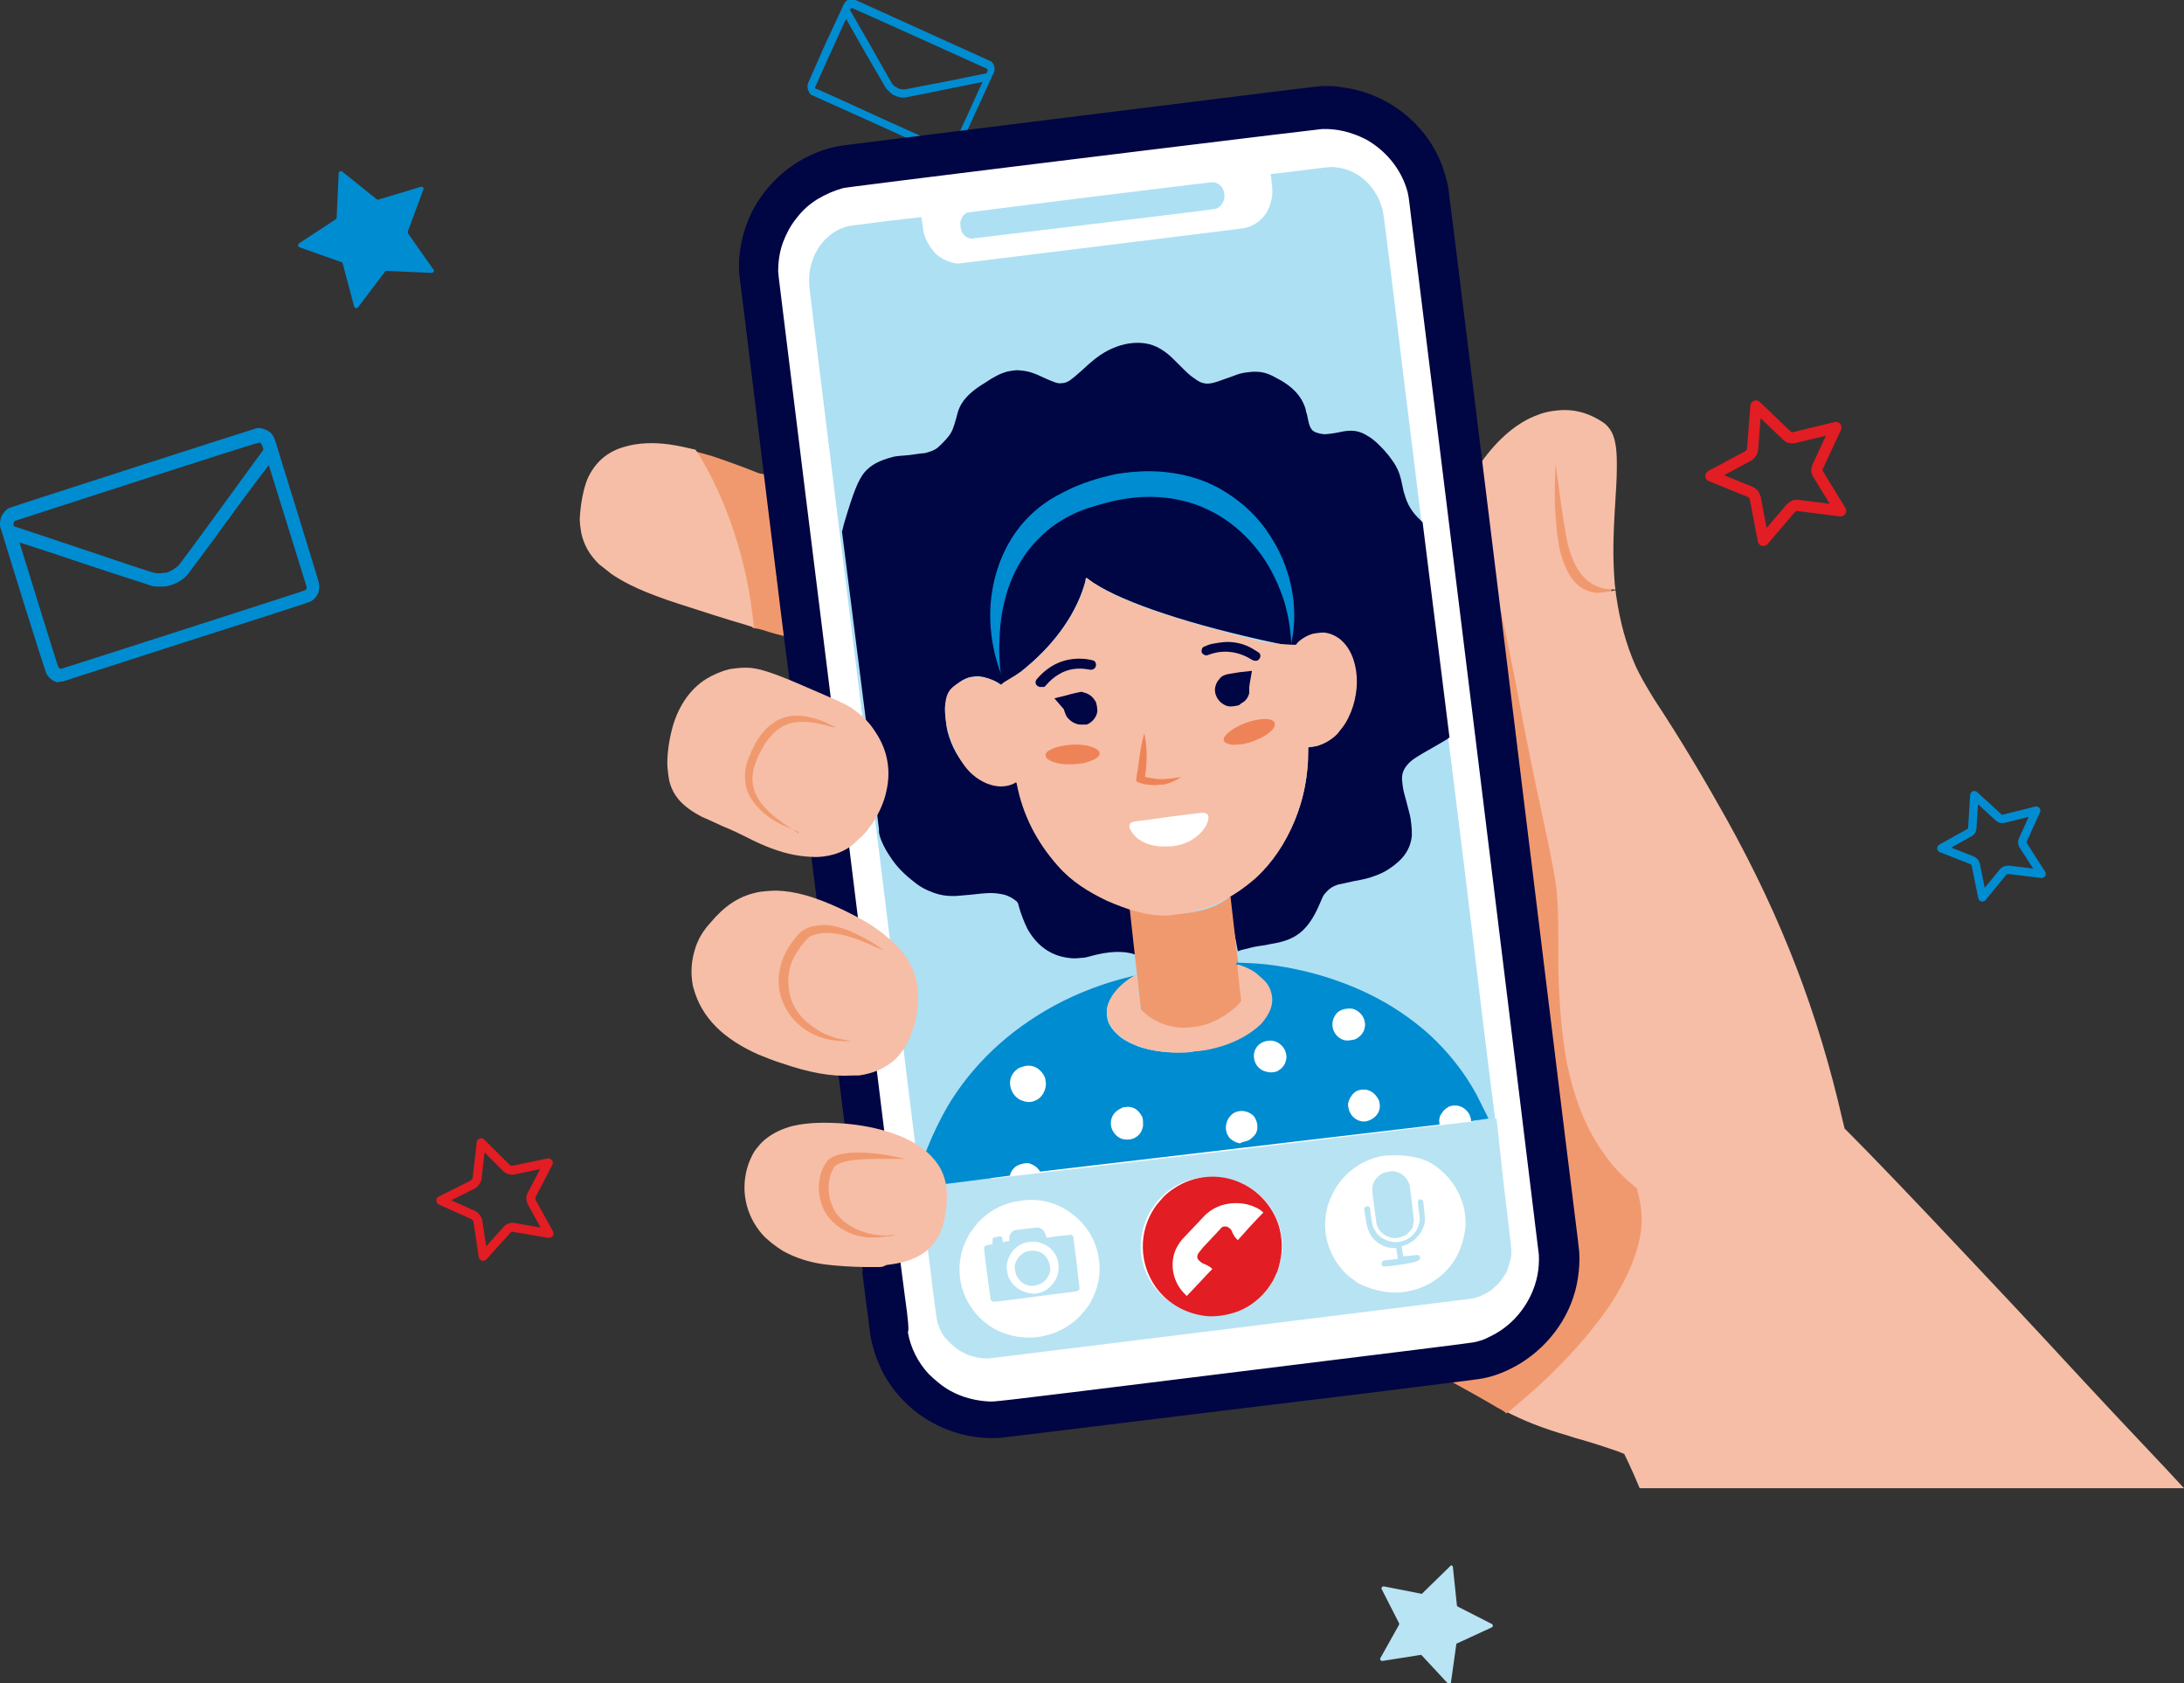
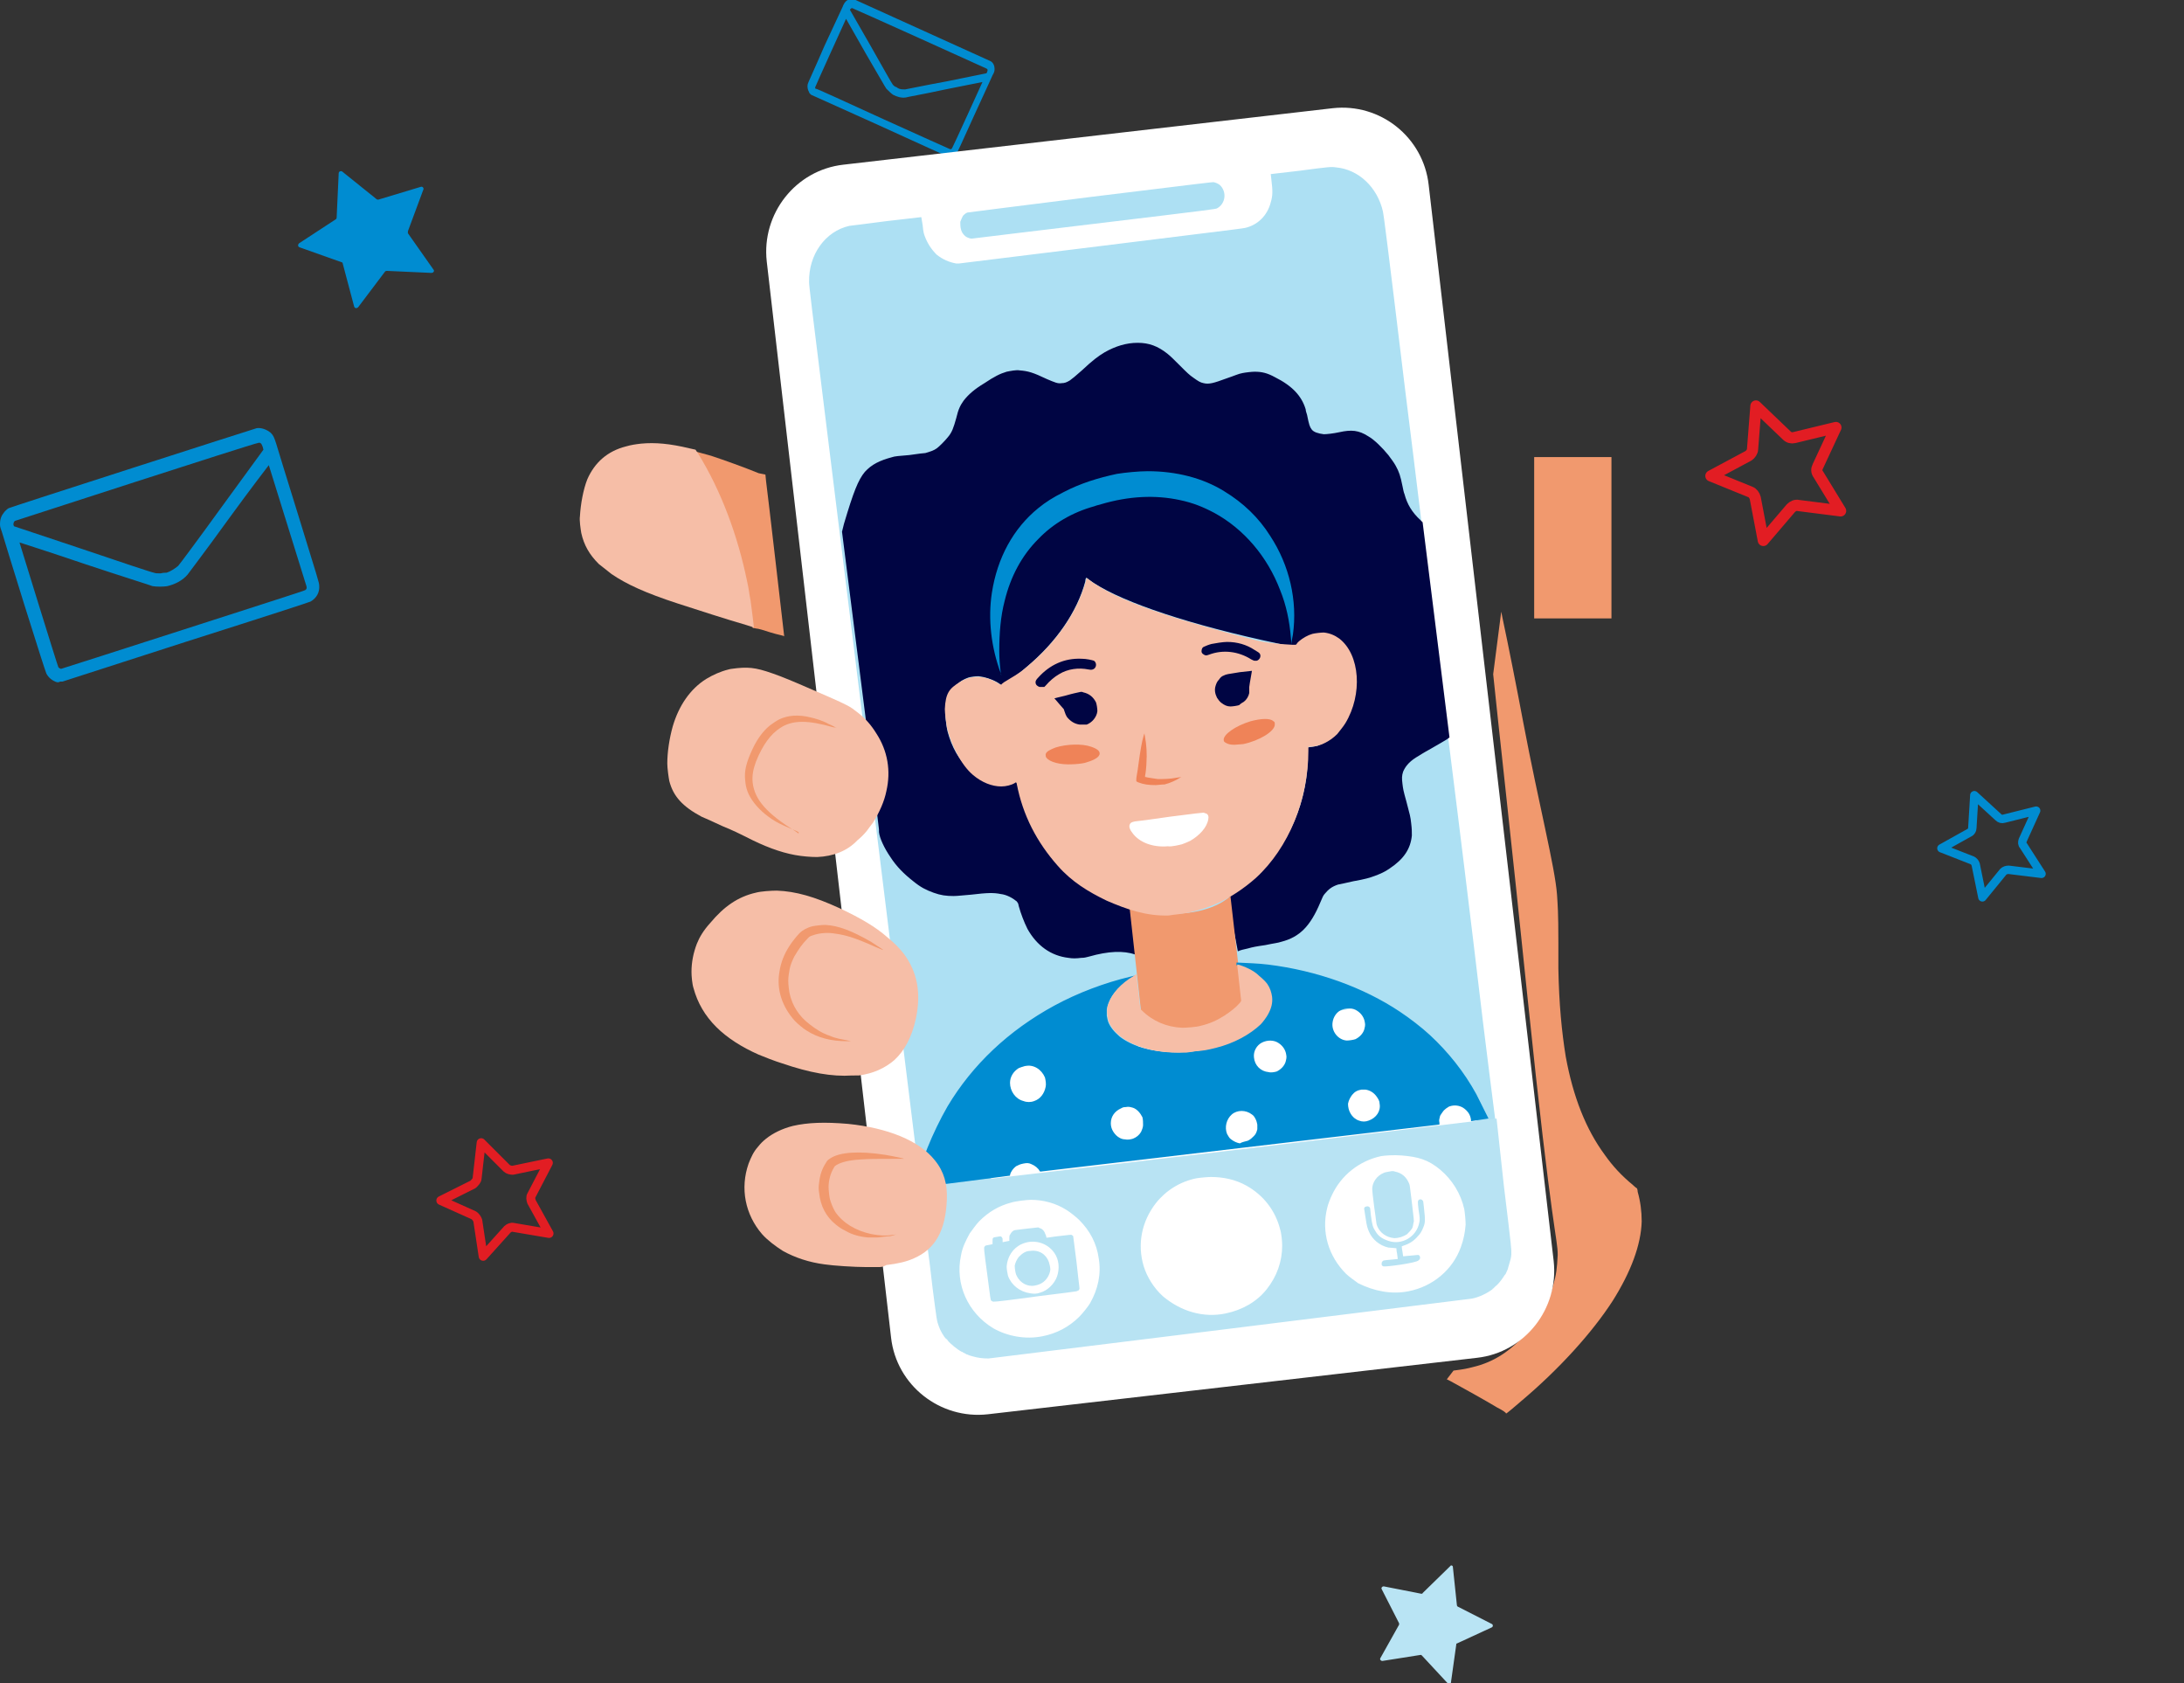
<svg xmlns="http://www.w3.org/2000/svg" version="1.1" id="Layer_1" x="0px" y="0px" viewBox="0 0 325 250.4" enable-background="new 0 0 325 250.4" xml:space="preserve">
  <rect x="0" y="0" width="325" height="250.4" fill="#333333" stroke="none" />
  <path fill="#008CD1" d="M8.5,101.5c-0.7-0.2-1.3-0.7-1.6-1.3c-0.1-0.2-1.2-3.6-3.3-10.3c-1.7-5.5-3.2-10.3-3.3-10.7  C0.1,78.6,0,78.4,0,78c0-0.8,0.2-1.3,0.7-1.9c0.2-0.2,0.4-0.4,0.6-0.5c0.4-0.2,36.5-11.8,36.9-11.9c0.7-0.1,1.5,0.2,2.1,0.7  c0.4,0.4,0.5,0.7,0.8,1.6c0.1,0.4,1.6,5.2,3.3,10.7c2.9,9.4,3.1,10,3.1,10.4c0.1,1-0.4,1.9-1.3,2.4c-0.2,0.1-5.7,1.9-18.6,6  l-18.3,5.9l-0.4,0C8.9,101.5,8.6,101.5,8.5,101.5z M27.2,93.7c9.9-3.2,18.1-5.8,18.2-5.9c0.2-0.1,0.3-0.3,0.2-0.6  c-0.1-0.3-5.6-18-5.6-18c0,0-2.7,3.5-5.9,7.9c-3.9,5.4-6,8.1-6.2,8.4c-0.8,0.9-1.8,1.4-3,1.7c-0.6,0.1-1.6,0.1-2.2,0  c-0.2-0.1-4.7-1.5-10.1-3.3c-5.3-1.8-9.7-3.2-9.7-3.2c0,0,5.7,18.5,5.8,18.6c0.1,0.1,0.3,0.2,0.4,0.2C9.1,99.5,17.3,96.9,27.2,93.7z   M24.8,85.2c0.6-0.2,1.2-0.6,1.7-1c0.2-0.2,3.1-4.1,6.5-8.8l6.2-8.5l-0.1-0.4c-0.2-0.6-0.4-0.7-0.7-0.6C37.6,66,2.2,77.5,2.2,77.5  C2,77.7,2,77.9,2,78.1l0.1,0.2l10.2,3.4c5.6,1.9,10.4,3.5,10.6,3.5c0.3,0.1,0.4,0.1,1,0.1C24.3,85.2,24.6,85.2,24.8,85.2z" />
  <path fill="#008CD1" d="M120.4,13.7c-0.2-0.3-0.3-0.8-0.2-1.2c0-0.1,0.9-2,2.5-5.7c1.4-3,2.6-5.6,2.7-5.8c0.1-0.3,0.2-0.4,0.3-0.6  c0.3-0.4,0.6-0.5,1-0.5c0.2,0,0.3,0,0.4,0c0.2,0.1,20.1,9.1,20.3,9.2c0.4,0.2,0.6,0.7,0.6,1.1c0,0.3,0,0.5-0.3,1  c-0.1,0.2-1.3,2.9-2.7,5.9c-2.3,5.1-2.5,5.5-2.6,5.6c-0.4,0.4-0.9,0.6-1.5,0.5c-0.1,0-3.2-1.4-10.2-4.6l-10-4.5l-0.2-0.2  C120.5,13.9,120.4,13.8,120.4,13.7z M131.4,17.7c5.5,2.5,10,4.5,10,4.5c0.1,0,0.2,0,0.3-0.2c0.1-0.1,4.5-9.8,4.5-9.8  c0,0-2.5,0.5-5.5,1.1c-3.7,0.8-5.6,1.1-5.9,1.2c-0.7,0.1-1.3-0.1-1.9-0.4c-0.3-0.2-0.7-0.6-1-0.9c-0.1-0.1-1.4-2.4-3.1-5.3  c-1.6-2.8-2.9-5.1-2.9-5.1c0,0-4.6,10.1-4.6,10.2c0,0.1,0,0.2,0.1,0.2C121.4,13.1,125.9,15.2,131.4,17.7z M133.6,13.1  c0.3,0.2,0.7,0.2,1.1,0.2c0.1,0,2.9-0.6,6.2-1.2l5.9-1.2l0.1-0.2c0.1-0.3,0.1-0.4-0.1-0.5c-0.4-0.2-19.9-9-20-9  c-0.1,0-0.2,0.1-0.3,0.2l0,0.1l3.1,5.4c1.7,3,3.1,5.5,3.2,5.6c0.1,0.2,0.2,0.2,0.4,0.4C133.3,12.9,133.5,13,133.6,13.1z" />
  <path fill="#008CD1" d="M50.4,25.8c0-0.3,0.3-0.4,0.5-0.3l5.1,4.1c0.1,0.1,0.2,0.1,0.3,0.1l6.3-1.9c0.3-0.1,0.5,0.2,0.4,0.4  l-2.3,6.2c0,0.1,0,0.2,0,0.3l3.8,5.4c0.2,0.2,0,0.5-0.3,0.5l-6.6-0.3c-0.1,0-0.2,0-0.3,0.1l-4,5.3c-0.2,0.2-0.5,0.2-0.6-0.1  l-1.7-6.4c0-0.1-0.1-0.2-0.2-0.2l-6.2-2.2c-0.3-0.1-0.3-0.4-0.1-0.6l5.5-3.6c0.1-0.1,0.1-0.2,0.1-0.3L50.4,25.8z" />
  <path fill="none" stroke="#008CD1" stroke-width="1.25" stroke-linecap="round" stroke-linejoin="round" d="M293.5,123.2l0.3-4.9  l3.6,3.3c0.2,0.2,0.5,0.3,0.8,0.2l4.8-1.2L301,125c-0.1,0.3-0.1,0.6,0.1,0.8l2.7,4.2l-4.9-0.6c-0.3,0-0.6,0.1-0.8,0.3l-3.1,3.8  l-1-4.9c-0.1-0.3-0.3-0.5-0.5-0.6l-4.6-1.8l4.3-2.4C293.3,123.7,293.5,123.5,293.5,123.2z" />
  <path fill="#B9E4F4" d="M215.8,233c0.1-0.2,0.4-0.1,0.4,0.1l0.6,5.7c0,0.1,0.1,0.2,0.1,0.2l5.1,2.6c0.2,0.1,0.2,0.4,0,0.5l-5.2,2.4  c-0.1,0-0.1,0.1-0.1,0.2l-0.8,5.7c0,0.2-0.3,0.3-0.4,0.1l-3.9-4.2c-0.1-0.1-0.1-0.1-0.2-0.1l-5.7,0.9c-0.2,0-0.4-0.2-0.3-0.4l2.8-5  c0-0.1,0-0.2,0-0.2l-2.6-5.1c-0.1-0.2,0.1-0.4,0.3-0.4l5.6,1.1c0.1,0,0.2,0,0.2-0.1L215.8,233z" />
  <path fill="none" stroke="#E21D23" stroke-width="1.667" stroke-linecap="round" stroke-linejoin="round" d="M260.8,66.8l0.5-6.4  l4.6,4.4c0.3,0.3,0.7,0.4,1.1,0.3l6.2-1.5l-2.7,5.8c-0.2,0.4-0.2,0.8,0.1,1.2l3.3,5.4l-6.3-0.8c-0.4-0.1-0.8,0.1-1.1,0.4l-4.1,4.8  l-1.2-6.3c-0.1-0.4-0.4-0.8-0.7-0.9l-5.9-2.4l5.6-3C260.5,67.6,260.8,67.2,260.8,66.8z" />
  <path fill="none" stroke="#E21D23" stroke-width="1.333" stroke-linecap="round" stroke-linejoin="round" d="M71,175.3l0.6-5.3  l3.8,3.8c0.2,0.2,0.6,0.3,0.9,0.3l5.3-1.1l-2.5,4.8c-0.2,0.3-0.1,0.7,0,1l2.6,4.7l-5.3-0.9c-0.3-0.1-0.7,0.1-0.9,0.3l-3.6,4  l-0.8-5.3c-0.1-0.3-0.3-0.6-0.6-0.8l-4.9-2.2l4.8-2.4C70.7,175.9,71,175.6,71,175.3z" />
  <path fill="#F1996E" d="M239.8,68h-11.5v24h11.5V68z" />
-   <path fill="#F6BEA7" d="M241.8,216.5l-0.1-0.2l-1-0.4c-1.5-0.5-2.6-0.9-5.3-1.7c-0.8-0.2-1.7-0.5-2-0.6c-3.8-1.1-6.6-2.2-9.5-3.7  l-0.7-0.4l0.2-0.1c0.3-0.2,1.8-1.5,2.3-1.9c5.6-4.8,10.2-10,13.1-14.6c2.9-4.5,4.2-8.5,4.3-12.2c0-0.6-0.1-2-0.3-2.5  c-0.1-0.5-0.3-1.1-0.4-1.5l-0.1-0.3l-0.6-0.5c-5.2-4.2-8.5-10.5-10-19c-0.5-2.5-0.8-5.5-1-8.5c-0.1-2.4-0.2-4.1-0.3-9.2  c-0.1-3.9-0.1-4.5-0.4-7c-0.2-2-0.3-2.7-0.7-4.9c-1.1-7.2-3.5-19.1-6.3-32.6l-0.4-1.7l-1.3-11.8L220,69.3l0.4-0.5  c2.5-3.5,5.4-6,8.5-7.1c0.5-0.2,1.2-0.4,1.8-0.5c0.5-0.1,1.6-0.2,2.1-0.2c2,0,3.9,0.6,5.7,1.8c0.6,0.4,0.8,0.7,1.1,1.1  c0.7,1,1,2.6,1,5c0,1.2,0,2.4-0.2,5.3c-0.4,6.3-0.4,8.9-0.1,12.8l0.1,0.7l-0.2,0c-3,0-5.1-1.6-6.3-4.9c-0.5-1.2-0.8-2.6-1.1-4.6  c-0.1-0.6-0.2-1.1-0.2-1.3c-0.1-0.4-0.3-2-0.6-4.2c-0.5-3.4-0.5-3.8-0.5-3.8c0,0-0.1,1.5-0.1,2.6c-0.1,2.8,0,4.6,0.2,6.7  c0.1,1.4,0.3,2.2,0.4,3.1c0.6,2.8,1.6,4.8,3,5.9c0.8,0.6,1.6,0.9,2.6,1c0.3,0,0.5,0,1.2-0.1c0.6-0.1,0.9-0.1,1.2-0.2l0.4-0.1  l0.1,0.8c0.6,4.1,1.5,7.3,2.9,10.5c0.8,1.7,1.4,2.7,2.8,5c4.1,6.2,7.8,12.5,10.7,17.7c8.3,14.9,13.7,29.1,17.3,44.9l0.3,1.2l0.6,0.6  c3,3,8.8,9,18.2,19c4.8,5.1,7,7.4,16.8,18c6.3,6.8,11.8,12.5,14.9,15.9h-81C242.8,218.5,241.8,216.5,241.8,216.5z" />
  <path fill="#F1996E" d="M222.8,209.4c-1.3-0.8-5.6-3.2-6.9-3.9l-0.6-0.3l1-1.3c1.6-0.2,2-0.3,2.8-0.5c3.4-0.8,5.7-2.5,8.1-5.1  c2.1-2.1,3.1-4.1,3.9-7c0.5-1.7,0.6-2.6,0.7-4.6c0-2.6-0.8-2.7-4.5-38.4c-2.1-20.6-4.6-42.9-5.1-48l1.2-9.3l0.2,1  c0.8,3.7,2.2,10.8,3.1,15.6c2.3,12.1,4.7,21.4,5,25.5c0.1,1.6,0.2,2.5,0.2,7.1c0,1.6,0,3.4,0,3.9c0.1,5.3,0.5,9.4,1.1,13.1  c1.1,6,3,10.8,5.8,14.6c1.2,1.7,2.5,3.1,4.2,4.5c0.3,0.3,0.6,0.5,0.6,0.5c0,0,0.1,0.2,0.1,0.5c0.4,1.4,0.6,2.9,0.6,4.4  c-0.1,3.5-1.6,7.5-4.3,11.8c-3.1,4.8-8,10.2-13.7,15c-0.8,0.7-2.1,1.8-2.2,1.8C224.2,210.2,223.6,209.8,222.8,209.4z" />
  <path fill="#FFFFFF" d="M198.3,16.1l-72.8,8.4c-7.1,0.8-12.2,7.3-11.4,14.4l18.5,160.1c0.8,7.1,7.3,12.2,14.4,11.4l72.8-8.4  c7.1-0.8,12.2-7.3,11.4-14.4L212.6,27.5C211.8,20.4,205.4,15.3,198.3,16.1z" />
  <path fill="#ADE0F3" d="M144.6,35.5c-0.2,0-0.5-0.1-0.7-0.2c-0.4-0.2-0.8-0.7-0.9-1.2c-0.1-0.3-0.1-0.8-0.1-1.1  c0.1-0.3,0.3-0.7,0.4-0.9c0.2-0.2,0.5-0.5,0.8-0.5c0.1,0,5.3-0.7,18.2-2.3c17.9-2.2,18-2.2,18.3-2.2c0.4,0.1,0.6,0.2,0.9,0.4  c1.1,1,0.9,2.8-0.4,3.5c-0.2,0.1-0.8,0.2-18.3,2.3C152.7,34.5,144.7,35.5,144.6,35.5z" />
  <path fill="#ADE0F3" d="M216.8,120.1c0,0,1.8,14.4,3.9,32.1c0.7,5.7,1.3,10.4,1.8,14.3l-85.5,10.4l-0.6-5l-10.8-87.4l-2.6-21  c-2.3-18.5-2.6-21-2.6-21.5c-0.1-4.1,2.4-7.6,6-8.4c0.2,0,2.3-0.3,5.5-0.7l5.2-0.6l0.2,1.2c0.1,1.1,0.2,1.3,0.3,1.6  c0.4,1.1,1,2,1.8,2.8c0.9,0.7,1.8,1.1,2.9,1.3l0.4,0l21.1-2.6c11.9-1.5,21.3-2.6,21.5-2.7c1.8-0.4,3.3-1.8,3.8-3.8  c0.3-1,0.3-1.7,0.1-3.3l-0.1-0.9l4.3-0.5c4.5-0.6,4.7-0.6,5.4-0.5c3.4,0.3,6.2,3,7,6.6c0.1,0.4,0.6,4.2,3.3,26.5  c1.8,14.3,3.2,26.1,3.2,26.1L216.8,120.1z" />
  <path fill="#F1996E" d="M114.7,94.1c-0.9-0.3-1.9-0.6-2.2-0.6l-0.5-0.1l-0.1-1c-0.5-4-1-7.1-2-10.5c-1.4-5.1-4.1-10.7-6.6-14.5  l-0.3-0.4l0.2,0.1c0.5,0.1,1.8,0.5,2.6,0.7c2.1,0.7,4.9,1.7,7.1,2.6l1,0.2l0.1,1c0.2,1.4,2.7,23.1,2.7,23.1  C116.9,94.6,115.6,94.4,114.7,94.1z" />
-   <path fill-rule="evenodd" clip-rule="evenodd" fill="#000543" d="M148.9,213.9c-7.2,0.5-14-3.3-17.4-9.5c-0.9-1.7-1.5-3.4-1.9-5.3  c-0.1-0.3-0.3-2.4-0.7-5.2l-0.6-4.8l0.1,0l-10.7-86.2l-1.4-11c-2.4-19.3-6.2-50.7-6.3-51.2c-0.2-3.2,0.5-6.3,1.9-9.2  c1.7-3.3,4.4-6.1,7.7-7.9c1.7-0.9,3.5-1.6,5.5-1.9c0.4-0.1,10.4-1.3,35.9-4.5c33.7-4.2,35.4-4.4,35.9-4.4c1.1,0,2,0,2.9,0.2  c6.8,0.9,12.6,5.5,14.9,11.9c0.3,0.9,0.6,1.9,0.8,2.9c0.1,0.5,4.6,36.8,14.9,120.9c3.4,27.9,4.6,37.1,4.6,37.5c0.1,1.4,0,2.6-0.2,4  c-0.8,5.2-4,9.8-8.5,12.6c-1.5,0.9-3.2,1.7-4.9,2.1c-1.3,0.3,0.2,0.1-19.1,2.5C184.8,209.5,149.2,213.9,148.9,213.9z M134.7,193.2  l-0.6-4.6l-10.3-83.4l-4-32.2c-3.8-30.9-4-32.2-4-32.6c0-1.5,0.2-2.9,0.7-4.3c0.5-1.3,1.1-2.5,2-3.6c0.9-1.2,1.9-2.1,3.2-2.9  c1.2-0.7,2.3-1.2,3.7-1.6c0.5-0.1,0.5-0.1,9.2-1.2c14.3-1.8,61.7-7.6,62.1-7.6c2.3-0.1,4.5,0.5,6.5,1.5c2.9,1.6,5.1,4.2,6.1,7.3  c0.3,1,0.3,1,0.7,4.4c1.3,10.1,19,154,19,154.3c0.1,2.1-0.3,4.1-1.2,6c-1.3,2.7-3.4,4.9-6.2,6.2c-0.7,0.4-1.4,0.6-2.3,0.8  c-0.5,0.1-8.4,1.1-41.7,5.2c-31.4,3.9-29.4,3.6-30.4,3.6c-2-0.1-4-0.6-5.8-1.6c-1.1-0.6-2.3-1.6-3.2-2.5c-1.6-1.7-2.7-3.9-3.1-6.2  C135.3,198,135.1,196,134.7,193.2z" />
  <path fill="#000543" d="M183.4,137.3l-0.5-4.2l0.4-0.2c2.5-1.4,4.8-3.5,6.6-6c3.1-4.2,4.8-9.5,4.7-14.9c0-0.3,0-0.6,0-0.7v-0.1  l0.7-0.1c0.5-0.1,0.7-0.1,0.9-0.2c3.1-1.1,5.4-5,5.4-9.3c0-0.5-0.1-1.7-0.3-2.2c-0.5-1.8-1.2-3.1-2.4-4c-0.6-0.4-1.1-0.7-1.7-0.8  c-0.6-0.1-0.8-0.1-1.4,0c-0.4,0.1-0.6,0.1-0.9,0.2c-0.7,0.2-1.4,0.6-2,1.1l-0.3,0.2l-0.2,0.1c0,0-2.5-0.5-4.7-1  c-12.5-2.8-21.8-6.1-25.7-9c-0.2-0.2-0.4-0.3-0.4-0.2c0,0-0.1,0.2-0.1,0.5c-1.2,4.5-4.3,9-8.7,12.7c-1,0.9-2.4,1.9-3.3,2.4  c-0.4,0.2-0.4,0.3-0.4,0.3v0.1l-0.1-0.1l-0.6-0.4c-0.9-0.5-1.9-0.8-2.8-0.9c-0.4,0-1.2,0.1-1.5,0.2c-1.4,0.5-2.5,1.5-3,3.1  c-0.3,0.8-0.4,1.7-0.4,2.7c0,0.4,0.2,1.8,0.3,2.2c0.6,2.3,1.7,4.3,3.3,5.7c1.3,1.2,2.9,2,4.3,2c0.9,0,1.8-0.2,2.4-0.6  c0.1,0,0.1-0.1,0.2-0.1c0,0,0.1,0.2,0.1,0.5c1.1,4.7,3.3,8.9,6.6,12.2c2.7,2.8,6.1,4.9,9.7,5.9l0.5,0.1l0.5,3.8l0.5,3.8l-0.2-0.1  c-1.7-0.6-4-0.5-6.8,0.3c-0.5,0.1-0.6,0.2-1.2,0.2c-0.8,0.1-1.3,0.1-1.9,0c-2.6-0.3-4.7-1.8-6.1-4.3c-0.5-1-1-2.3-1.3-3.4  c-0.1-0.5-0.1-0.4-0.3-0.7c-0.6-0.5-1.5-1-2.4-1.1c-1-0.2-1.9-0.2-4.4,0.1c-1.3,0.1-2,0.2-2.6,0.2c-1.1,0-1.9-0.1-3-0.5  c-1.1-0.4-1.9-0.8-3-1.7c-1.4-1.1-2.5-2.2-3.4-3.6c-0.9-1.3-1.6-2.8-1.7-3.7l0-0.4l-1.9-15.9l-1.8-14.2l-1.8-14.2l0.3-1.2  c1.4-4.7,2.1-6.5,3.1-7.7c1-1.1,2.2-1.7,4.1-2.2c0.2-0.1,1.1-0.2,2.5-0.3c1.4-0.2,2.2-0.3,2.4-0.3c0.7-0.2,1.3-0.4,1.7-0.7  c0.4-0.3,1.1-1,1.6-1.6c0.7-0.8,0.9-1.5,1.3-2.9c0.3-1.3,0.6-1.9,1.1-2.6c0.7-0.9,1.6-1.7,3.1-2.6c1.5-1,2.3-1.4,3.3-1.7  c0.5-0.1,1.5-0.3,1.9-0.2c1.3,0.1,2,0.3,4.1,1.3c1.2,0.5,1.6,0.7,2.2,0.6c0.4,0,0.7-0.1,1.2-0.4c0.4-0.3,0.8-0.6,1.8-1.5  c1.6-1.5,2.4-2.1,3.4-2.7c1.6-0.9,3.2-1.4,4.9-1.4c1.7,0,3,0.5,4.4,1.6c0.5,0.4,0.9,0.8,1.9,1.8c1,1,1.4,1.4,2,1.8  c0.7,0.5,1,0.7,1.5,0.8c0.8,0.2,1.5,0,3.4-0.7c1.2-0.4,1.8-0.7,2.4-0.8c0.5-0.1,1.4-0.2,1.8-0.2c1.1,0,1.9,0.2,3,0.8  c2.6,1.3,4,2.8,4.6,4.8c0,0.2,0.1,0.5,0.2,0.8c0.3,1.5,0.4,1.8,0.7,2.2c0.3,0.4,1,0.6,1.8,0.7c0.4,0,1.4-0.1,2.3-0.3  c1.8-0.4,2.9-0.3,4.3,0.6c0.9,0.5,2.1,1.7,3,2.8c0.3,0.4,0.9,1.2,1.1,1.6c0.5,0.9,0.7,1.5,1,3c0.1,0.5,0.2,1,0.3,1.2  c0.4,1.5,1.1,2.7,2.4,3.9l0.3,0.3l2,16l2,16l-0.4,0.3c-0.5,0.3-1,0.6-2.4,1.4c-1.1,0.6-1.7,1-2.2,1.3c-1.1,0.7-1.6,1.4-1.9,2.1  c-0.2,0.6-0.2,1-0.1,1.8c0.1,0.8,0.1,0.9,0.6,2.7c0.5,1.9,0.6,2.2,0.7,3.2c0.1,0.8,0.1,1.2,0.1,1.8c-0.2,2-1.2,3.5-3.3,4.9  c-0.7,0.5-1.4,0.8-2.2,1.1c-0.8,0.3-1.5,0.5-3.2,0.8c-1.3,0.3-1.8,0.4-2.3,0.5c-0.9,0.3-1.4,0.7-1.9,1.3c-0.3,0.3-0.4,0.6-0.7,1.3  c-1.5,3.6-3.1,5.2-5.8,5.9c-0.6,0.2-1,0.2-2.4,0.5c-1.4,0.2-1.9,0.3-2.6,0.5c-0.5,0.1-1.3,0.3-1.4,0.4l-0.1,0L183.4,137.3z" />
  <path fill="#FFFFFF" d="M145.5,159.8l57-10l18.3,18l-73.2,8.8L145.5,159.8z" />
  <path fill="#F1996E" d="M168.1,135.1c0,0,2.4,1.2,7.6,0.8c5.2-0.3,7.4-2.6,7.4-2.6l1.8,15.7c0,0-2.7,3.7-7.5,4.2  c-4.8,0.5-7.6-2.7-7.6-2.7L168.1,135.1z" />
  <path fill="#B8E3F3" d="M147.1,202.1c-0.9,0-1.6-0.1-2.3-0.3c-0.4-0.1-0.7-0.2-0.9-0.3c-0.1,0-0.2-0.1-0.2-0.1c0,0-0.4-0.2-0.4-0.2  c0,0-0.1-0.1-0.2-0.1c-0.6-0.3-1.7-1.2-2.1-1.7c0-0.1-0.1-0.2-0.2-0.2c-0.4-0.4-0.9-1.3-1.1-1.9c-0.3-0.8-0.3-0.9-0.9-5.5l-0.5-4.2  l-0.1-0.7l-0.4-3.1c0,0-0.7-6.9-0.8-7.2l4.2-0.5l40.8-4.8l40.7-4.9l1.1,10.1c1.2,9.8,1.1,9.2,1.1,10.1c0,0.4-0.2,1.1-0.3,1.4  c-0.1,0.4-0.2,0.6-0.2,0.7c0,0.1-0.1,0.2-0.1,0.3c-0.1,0.1-0.1,0.3-0.2,0.4c0,0.1-0.1,0.2-0.2,0.3c-0.1,0.2-0.2,0.3-0.4,0.6  c-0.2,0.3-0.8,1-0.9,1c0,0,0,0,0,0c0,0-0.4,0.4-0.4,0.4c0,0-0.1,0-0.1,0.1c-0.8,0.6-2,1.2-3.1,1.4  C218.3,193.3,147.3,202.1,147.1,202.1z M155.1,198.8c2.1-0.4,4-1.4,5.5-2.9c0.5-0.5,1.3-1.5,1.6-2c1.2-2.1,1.7-4.4,1.3-6.7  c-0.3-2.2-1.3-4.1-2.9-5.7c-0.4-0.4-1.4-1.2-1.9-1.5c-1.6-1-3.4-1.5-5.3-1.5c-0.6,0-2.3,0.2-2.9,0.4c-1.9,0.5-3.4,1.4-4.8,2.8  c-0.4,0.4-1.1,1.4-1.4,1.8c-0.6,1.1-1.1,2.1-1.3,3.3c-0.9,4.2,1,8.5,4.8,10.8C149.9,198.8,152.6,199.3,155.1,198.8z M152.6,193.1  c-4.6,0.6-4.9,0.6-4.9,0.5c-0.1,0-0.1-0.1-0.2-0.1c-0.1-0.1-0.1-0.1-0.6-4c-0.5-3.7-0.5-3.9-0.4-4c0.1-0.2,0.1-0.2,0.7-0.3l0.5-0.1  l0-0.4c0-0.6,0-0.6,0.7-0.7c0.5-0.1,0.6-0.1,0.7,0.1c0.1,0.1,0.1,0.2,0.1,0.4l0,0.3l0.5-0.1c0.5-0.1,0.5-0.1,0.5-0.1  c0,0,0-0.2,0-0.4c0-0.2,0-0.4,0.1-0.5c0.1-0.2,0.3-0.5,0.5-0.6c0.1-0.1,0.2-0.1,1.9-0.3l1.8-0.2l0.2,0.1c0.4,0.1,0.7,0.4,0.9,1  c0.1,0.2,0.1,0.3,0.1,0.4s0.8-0.1,1.8-0.2c1.7-0.2,1.8-0.2,1.9-0.2c0.1,0,0.1,0.1,0.2,0.1l0.1,0.1l0.5,3.9c0.4,3.8,0.5,3.9,0.4,4  c0,0.1-0.1,0.2-0.2,0.2c-0.1,0.1-0.1,0.1-1.6,0.3C158.2,192.4,155.3,192.7,152.6,193.1z M154.8,192.3c1.1-0.3,2.1-1.3,2.5-2.4  c0.4-1.2,0.3-2.5-0.4-3.5c-1.1-1.6-3.2-2.1-4.9-1.3c-1.3,0.6-2.1,1.9-2.2,3.3c0,0.4,0.1,1,0.2,1.4c0.5,1.4,1.8,2.4,3.3,2.6  C153.8,192.5,154.3,192.5,154.8,192.3z M153.6,191.3c-1.1,0-2-0.7-2.4-1.7c-0.1-0.3-0.2-0.9-0.2-1.3c0.1-0.5,0.3-0.9,0.6-1.3  c0.5-0.5,1-0.9,1.7-0.9c1.3-0.2,2.4,0.5,2.8,1.7c0.1,0.3,0.2,0.8,0.2,1.1c-0.1,0.8-0.6,1.6-1.3,2C154.7,191.1,154,191.3,153.6,191.3  z M182.4,195.4c2.4-0.5,4.6-1.7,6.1-3.6c1.5-1.9,2.3-4.1,2.3-6.5c0-0.6-0.1-1.8-0.3-2.4c-0.7-2.8-2.5-5.1-5-6.5  c-1.6-0.9-3.4-1.3-5.3-1.3c-0.5,0-1.6,0.1-2.2,0.2c-2.4,0.5-4.5,1.8-6,3.7c-2.1,2.7-2.8,6.1-1.8,9.4c0.5,1.6,1.5,3.2,2.8,4.4  C175.7,195.1,179.1,196.1,182.4,195.4z M209.6,192.1c3.6-0.7,6.6-3.2,7.8-6.6c0.4-1.1,0.6-2.1,0.7-3.3c0-0.6-0.1-1.7-0.2-2.3  c-0.5-2.3-1.8-4.4-3.6-5.9c-1.8-1.5-3.3-1.9-5.7-2.1c-1.2-0.1-2.5,0-3.1,0.1c-3.2,0.7-5.9,2.8-7.3,5.8c-0.2,0.4-0.6,1.4-0.7,1.9  c-0.9,3.6,0.2,7.2,2.8,9.8c0.4,0.4,1.4,1.1,1.8,1.4C204.5,192.1,207.1,192.6,209.6,192.1z M205.9,188.4c-0.1,0-0.2-0.1-0.2-0.1  c-0.1-0.1-0.1-0.1-0.1-0.3c0-0.1,0-0.2,0.1-0.3c0.1-0.2,0.2-0.2,1.3-0.3l1-0.1l-0.1-0.8c-0.1-0.4-0.1-0.8-0.1-0.8  c-0.1,0-0.9-0.1-1.2-0.1c-1.3-0.3-2.4-1.2-2.9-2.4c-0.2-0.5-0.3-0.7-0.5-2.1c-0.1-0.7-0.2-1.2-0.2-1.3c0-0.1,0.1-0.3,0.3-0.3  c0.2-0.1,0.4,0,0.5,0.1c0.1,0.1,0.1,0.1,0.2,1.2c0.2,1.5,0.3,1.8,0.7,2.4c0.4,0.7,1,1.1,1.9,1.4c2,0.7,4.2-0.6,4.6-2.7  c0.1-0.4,0.1-0.7-0.1-1.9c-0.1-0.7-0.1-1.1-0.1-1.2c0-0.4,0.5-0.5,0.7-0.2c0.1,0.1,0.1,0.1,0.2,1.1c0.2,1.8,0.2,2.2-0.1,2.9  c-0.2,0.5-0.4,0.9-0.8,1.3c-0.6,0.7-1.2,1.1-2.1,1.4c-0.2,0.1-0.3,0.1-0.3,0.1c0,0,0,0.4,0.1,0.8l0.1,0.7l1.1-0.1  c1-0.1,1.1-0.1,1.2-0.1c0.3,0.2,0.3,0.6,0,0.8C210.8,187.9,206.1,188.5,205.9,188.4z M207.5,184.2c-1.2-0.1-2.2-0.8-2.6-1.9  c-0.1-0.2-0.1-0.7-0.4-2.7c-0.2-1.5-0.3-2.5-0.3-2.7c0-1,0.7-2,1.7-2.4c0.2-0.1,0.3-0.1,0.8-0.2c0.5-0.1,0.6-0.1,0.9,0  c1,0.2,1.7,0.8,2.1,1.8c0.1,0.2,0.1,0.4,0.4,2.8c0.3,2.6,0.3,2.6,0.3,2.8c-0.1,0.3-0.1,0.6-0.2,0.9c-0.1,0.3-0.6,0.8-0.8,1  C208.8,184,208.1,184.2,207.5,184.2z" />
  <path fill="#008CD1" d="M140.1,176.2c-0.3-1.3-1-1.4-2-2.4c-0.3-0.3-0.4-0.7-0.7-0.9l0.3-1.3l0.3-0.8c0.8-2,1.9-4.3,3-6.2  c3.7-6.2,9.1-11.3,15.9-15c3.5-1.9,7.5-3.4,11.3-4.3c0.4-0.1,0.7-0.2,0.7-0.1c0,0-0.1,0.1-0.2,0.1c-0.4,0.2-1,0.6-1.3,0.9  c-1.6,1.2-2.5,2.6-2.7,4c0,0.3,0,0.4,0,0.9c0.1,0.5,0.1,0.6,0.2,0.9c0.3,0.8,0.9,1.5,1.7,2.2c3.7,2.9,11.5,3.2,17.2,0.5  c2.7-1.3,4.5-3.1,5-4.9c0.1-0.5,0.2-0.8,0.1-1.4c-0.1-0.8-0.2-1.2-0.7-1.9c-0.3-0.5-0.6-0.8-1.2-1.3c-0.8-0.7-1.3-1-2.5-1.4  l-0.5-0.2l0-0.2l0-0.2l0.1,0c1.8,0.1,2.9,0.1,4.6,0.3c7.3,0.9,14.2,3.4,19.6,7c1.5,1,3.2,2.3,4.5,3.5c2.7,2.5,5.1,5.5,6.9,8.8  c0.5,1,1.3,2.6,1.7,3.4l0.1,0.2l-1.3,0.2l-1.3,0.2l0-0.2c-0.2-1.6-1.8-2.5-3.2-2c-0.1,0-0.3,0.2-0.5,0.3c-0.2,0.2-0.3,0.2-0.5,0.5  c-0.2,0.3-0.3,0.4-0.4,0.6c-0.1,0.4-0.2,0.7-0.1,1l0,0.3l-29.7,3.5l-29.7,3.5l-0.1-0.1c-0.2-0.4-0.7-0.8-1.2-1  c-0.4-0.2-0.7-0.2-1.2-0.1c-0.5,0.1-0.7,0.2-1.1,0.4c-0.4,0.3-0.8,0.8-0.9,1.3l0,0.1l-4.6,0.6l-4.7,0.6L140.1,176.2z M185.7,169.7  c0.4-0.2,0.6-0.4,0.9-0.7c0.3-0.3,0.4-0.6,0.5-1c0-0.2,0-0.3,0-0.7c-0.1-0.4-0.1-0.5-0.2-0.7c-0.2-0.4-0.3-0.6-0.6-0.8  c-0.9-0.7-2.2-0.7-3,0c-0.8,0.7-1.1,1.9-0.7,2.9c0.2,0.3,0.3,0.6,0.6,0.8c0.4,0.3,0.8,0.5,1.3,0.6  C184.8,169.9,185.4,169.8,185.7,169.7z M203.7,166.7c1.1-0.4,1.8-1.4,1.6-2.5c0-0.4-0.2-0.7-0.4-1c-0.4-0.6-1-1-1.7-1.1  c-0.2,0-0.3,0-0.6,0c-0.6,0.1-1,0.3-1.4,0.8c-0.3,0.4-0.5,0.8-0.6,1.3c0,0.5,0.1,1,0.4,1.5c0.2,0.3,0.2,0.3,0.5,0.6  c0.3,0.2,0.4,0.3,0.7,0.4C202.7,166.9,203.2,166.9,203.7,166.7z M168.6,169.4c0.5-0.2,0.9-0.5,1.2-1c0.1-0.2,0.3-0.7,0.3-1  c0-0.3,0-0.9-0.1-1.2c-0.3-0.6-0.8-1.2-1.4-1.4c-0.4-0.1-0.6-0.2-1.1-0.1c-0.4,0-0.5,0.1-0.7,0.2c-0.9,0.4-1.5,1.2-1.5,2.2  c0,0.7,0.3,1.3,0.8,1.8c0.3,0.3,0.8,0.6,1.3,0.6C167.8,169.6,168.3,169.5,168.6,169.4z M153.9,163.8c0.9-0.3,1.5-1.1,1.7-2.1  c0.1-0.4,0-1-0.1-1.4c-0.5-1.2-1.7-2-3-1.7c-0.4,0.1-0.6,0.2-0.9,0.3c-0.8,0.5-1.3,1.3-1.3,2.2c0,1.2,0.8,2.4,2,2.7  C152.8,164,153.4,164,153.9,163.8z M190,159.4c0.6-0.3,1.1-0.8,1.3-1.4c0.1-0.4,0.2-0.7,0.1-1.1c-0.1-0.7-0.5-1.3-1.1-1.7  c-0.7-0.5-1.7-0.5-2.5-0.1c-0.8,0.4-1.3,1.3-1.2,2.2c0.1,1.2,1,2.1,2.2,2.2C189.1,159.6,189.7,159.5,190,159.4z M201.7,154.6  c0.6-0.3,1.1-0.8,1.3-1.4c0.1-0.4,0.2-0.7,0.1-1.1c-0.1-0.7-0.5-1.3-1.1-1.7c-0.7-0.5-1.7-0.5-2.5-0.1c-0.6,0.3-1.1,1-1.2,1.8  c-0.2,1.3,0.8,2.6,2.1,2.7C200.8,154.8,201.4,154.7,201.7,154.6z" />
  <path fill="#F6BEA7" d="M173.9,136.2c-3.3,0.1-6.2-0.9-9.2-2.2c-2.7-1.3-5.2-2.8-7.3-5.2c-3.1-3.5-5.2-7.5-6.1-12.2  c0-0.1-0.1-0.2-0.1-0.2c0,0-0.1,0-0.2,0.1c-0.5,0.3-1.3,0.5-2,0.5c-1.4,0-2.9-0.6-4.2-1.7c-1.8-1.5-3.3-4.6-3.9-7.1  c-0.1-0.6-0.3-2.1-0.3-2.7c0.1-2.4,0.7-3.1,2.2-4c1.6-1.1,3.8-1.1,5.8,0.2l0.4,0.2v0c0-0.1,0-0.1,0.4-0.4c1.1-0.7,2.3-1.3,3.3-2.2  c4.5-3.7,7.6-8.2,8.9-12.9l0.1-0.4l0.3,0.2c0.5,0.4,0.8,0.6,1.3,0.9c4.4,2.8,12.8,5.4,23.8,8.2c2.1,0.5,5.7,0.7,5.8,0.6  c0,0,0.1-0.1,0.1-0.2c0-0.2,0-0.2,0-0.1c0,0.1,0,0.1,0,0.1c0,0,0.1-0.1,0.3-0.3c0.6-0.5,1.3-0.9,2-1.1c0.4-0.1,1.3-0.2,1.7-0.2  c0.9,0.1,1.6,0.4,2.3,0.9c3.1,2.4,3.5,8.3,0.9,12.6c-0.3,0.5-0.9,1.2-1.2,1.6c-1.2,1.2-2.6,1.8-3.9,1.9c-0.2,0-0.4,0-0.4,0  c0,0,0,0.3,0,0.6c0,7.2-2.9,14.4-7.8,18.9c-1.8,1.6-3.9,3-6,3.9c-1.2,0.5-2.4,0.9-3.7,1.2C176.6,135.9,174.4,136.1,173.9,136.2z" />
  <path fill="#F6BEA7" d="M126.8,160c-3,0.2-6.3-0.4-10.4-1.8c-1-0.3-2.8-1-3.5-1.3c-2.5-1.1-4.7-2.5-6.3-4.1  c-1.7-1.7-2.8-3.6-3.4-5.8c-0.2-0.6-0.3-1.8-0.3-2.4c0-1.5,0.3-2.9,0.8-4.2c0.4-1,1-2,2-3.1c2-2.4,4.1-3.9,6.8-4.5  c0.7-0.2,2.3-0.3,3.1-0.3c2.8,0.1,5.6,0.9,9.3,2.6c3.2,1.5,5.4,2.8,7.1,4.3c1.1,0.9,1.8,1.6,2.5,2.5c2,2.7,2.6,5.8,1.8,9.6  c-0.6,2.8-1.7,4.8-3.2,6.2c-1.4,1.2-3.1,2-5.3,2.3C127.3,160,126.9,160,126.8,160z" />
  <path fill="#F6BEA7" d="M130.8,188.5c-0.4,0-1.5,0-2,0c-1.6,0-4.8-0.2-6.1-0.4c-2.3-0.3-4.4-1-6.2-2c-1.1-0.7-2.3-1.6-3.1-2.5  c-2.5-2.9-3.3-6.8-2-10.5c0.4-1,0.7-1.7,1.4-2.5c0.4-0.5,0.7-0.8,1.2-1.2c1-0.8,2.4-1.5,4-1.9c2.2-0.5,4.7-0.6,8.2-0.3  c5.9,0.6,10.6,2.5,12.9,5.4c1.4,1.7,1.9,3.6,1.8,5.9c-0.2,4.6-1.7,7.3-4.9,8.7c-1.1,0.5-2.4,0.8-4.1,1  C131.4,188.5,131,188.5,130.8,188.5z" />
  <path fill="#F6BEA7" d="M176.5,156.6c-0.1,0-0.4,0-0.6,0c-3.9,0.1-7.5-0.9-9.5-2.7c-1-0.9-1.5-1.8-1.6-2.8c-0.1-0.7-0.1-1.2,0.2-1.9  c0.5-1.4,1.8-2.9,3.7-4l0.4-0.3l0.3,2.6l0.3,2.6l0.2,0.2c1.6,1.6,3.7,2.5,6,2.6c0.6,0,2.2-0.1,2.8-0.3c1.3-0.3,2.4-0.8,3.5-1.5  c0.9-0.6,1.7-1.2,2.3-1.9l0.2-0.3l-0.3-2.7l-0.3-2.7l0.1,0c0.2,0,1.2,0.4,1.6,0.6c0.6,0.3,1.1,0.6,1.6,1.1c0.6,0.5,0.9,0.8,1.2,1.2  c0.4,0.6,0.6,1.2,0.7,1.9c0.1,0.9-0.1,1.7-0.6,2.6c-0.2,0.4-0.8,1.2-1.1,1.5c-1.6,1.5-3.9,2.8-6.7,3.5c-1.2,0.3-1.7,0.4-3,0.5  C177.2,156.5,176.6,156.6,176.5,156.6z" />
  <path fill="#F6BEA7" d="M121.6,127.5c-1,0-2.2-0.1-3.3-0.3c-2.2-0.4-4.6-1.3-7.3-2.7c-1-0.5-1.8-0.9-3.5-1.6  c-1.7-0.8-2.4-1.1-3.1-1.4c-2.8-1.5-4.2-3-4.8-5.3c-0.1-0.5-0.3-1.9-0.3-2.6c0-1.7,0.3-3.7,0.8-5.5c0.9-3.1,2.6-5.6,5-7.1  c1-0.6,2.1-1.1,3.3-1.4c0.3-0.1,0.6-0.1,1.3-0.2c2.1-0.2,3.2,0,6.4,1.2c1.8,0.7,3.4,1.4,7.3,3.1c2.7,1.2,3.1,1.4,4.1,2.2  c1.2,0.9,2.1,1.9,2.9,3.2c1.7,2.6,2.2,5.6,1.5,8.6c-0.3,1.5-1,3.1-2,4.7c-0.3,0.4-0.4,0.5-0.9,1.2c-0.5,0.6-0.9,1-1.4,1.4  C126.1,126.6,124,127.4,121.6,127.5z" />
  <path fill="#F6BEA7" d="M111.1,93c-3.1-0.9-7.1-2.2-10.2-3.2c-4.9-1.6-7.7-2.9-9.9-4.4c-0.5-0.4-1.5-1.2-1.9-1.5  c-1.4-1.4-2.2-2.8-2.6-4.6c-0.1-0.6-0.3-1.9-0.2-2.5c0.1-1.8,0.5-4,1.1-5.5c1.1-2.5,3-4.2,5.8-4.9c0.7-0.2,1.3-0.3,2.2-0.4  c2.1-0.2,4.3,0,7.2,0.7l0.9,0.2l0.4,0.6c3.4,5.5,5.9,12.2,7.3,19.1c0.2,0.8,0.3,1.8,0.5,2.8c0.1,0.6,0.5,4,0.5,4  C112.1,93.3,111.7,93.2,111.1,93z" />
  <path fill="#F1996E" d="M130.5,184.1c-0.6,0-0.8,0-1.3,0c-1.2-0.1-2.4-0.4-3.4-1c-0.6-0.3-0.9-0.5-1.4-0.9c-1.5-1.2-2.3-2.8-2.5-4.7  c-0.1-0.6-0.1-1,0-1.6c0.1-1,0.4-2,1-2.9c0.2-0.4,0.4-0.5,0.7-0.7c1.4-0.9,4.2-1.1,8.1-0.5c1.2,0.2,3.1,0.6,2.8,0.6  c-0.1,0-0.8,0-1.5,0c-2.7,0-3.6,0-5,0.1c-1.7,0.1-2.8,0.4-3.5,0.8c-0.3,0.2-0.3,0.2-0.4,0.4c-0.5,0.8-0.8,1.9-0.8,2.9  c0,0.4,0.1,1.4,0.2,1.8c0.2,0.7,0.5,1.4,0.8,1.9c1.1,1.6,3,2.8,5.4,3.3c1.1,0.2,2.1,0.3,3.2,0.1c0.3,0,0.6-0.1,0.6-0.1  c0,0-0.6,0.2-1,0.3C132,183.9,130.8,184.1,130.5,184.1z M126,154.9c-2.3,0-4.3-0.5-6-1.6c-0.5-0.3-1.3-1-1.7-1.4  c-1.9-2.1-2.8-4.7-2.3-7.4c0.2-1.3,0.7-2.6,1.5-3.8c0.3-0.5,1.1-1.5,1.5-1.9c0.4-0.4,1.1-0.8,1.9-1c0.5-0.1,1.4-0.2,1.9-0.2  c2,0.1,4,0.9,6.8,2.5c0.6,0.4,1.7,1.1,1.8,1.2c0.1,0.1-0.1,0-1.3-0.5c-2.9-1.3-4.3-1.7-5.8-1.9c-1.1-0.2-2.3-0.1-3.2,0.2  c-0.6,0.2-0.6,0.2-0.9,0.5c-0.9,0.9-1.4,1.7-2,2.7c-0.3,0.6-0.6,1.3-0.7,1.9c-0.1,0.5-0.2,1.2-0.2,1.7c0,0.5,0.1,1.4,0.2,1.9  c0.4,1.8,1.4,3.4,3,4.6c0.9,0.7,1.8,1.3,3,1.7c0.9,0.4,1.7,0.5,2.7,0.7c0.4,0.1,0.5,0.1,0.3,0.1C126.3,154.9,126.1,154.9,126,154.9z   M118.2,123.5c-1.2-0.5-1.9-0.8-2.8-1.3c-1.5-0.9-2.7-2-3.5-3.2c-0.6-0.9-0.9-1.7-1-2.8c-0.2-1.5,0.2-2.9,1.1-4.8  c0.7-1.5,1.6-2.7,2.6-3.5c0.4-0.3,1-0.7,1.4-0.9c1.3-0.6,2.8-0.7,4.5-0.3c0.9,0.2,1.9,0.5,2.8,1c0.5,0.2,1.2,0.6,1.2,0.6  c0,0-0.2-0.1-0.5-0.1c-3.8-1.1-6.1-1.1-7.9,0.1c-1.4,0.9-2.6,2.5-3.6,5c-0.4,1.1-0.6,2-0.5,3.1c0.3,2.6,2.1,4.6,6.4,7.3  c0.3,0.2,0.4,0.3,0.4,0.3C119,123.8,118.7,123.7,118.2,123.5z" />
  <path fill="#FFFFFF" d="M175.9,125.6c0.5-0.2,0.8-0.3,1.2-0.5c1.4-0.8,2.5-2,2.7-3.2c0.1-0.4,0-0.8-0.4-0.9c-0.1,0-0.2-0.1-0.3-0.1  c-0.1,0-1.2,0.1-5,0.6c-2.7,0.4-5,0.7-5.2,0.7c-0.5,0.1-0.7,0.2-0.8,0.5c-0.1,0.3,0,0.7,0.4,1.2c1,1.4,3,2.2,5.3,2  C174.3,126,175.5,125.7,175.9,125.6z" />
  <path fill="#EF8358" d="M172,116.8c-1.1,0-1.8-0.1-2.6-0.4c-0.4-0.2-0.3-0.1-0.3-0.6c0-0.2,0.2-1.1,0.3-2c0.3-2.2,0.5-3.4,0.8-4.4  l0.1-0.3l0.1,0.6c0.2,1,0.3,2.5,0.2,3.8c0,0.4-0.1,1.5-0.2,1.9l0,0.2l0.1,0c0.3,0.1,1.2,0.2,1.8,0.3c0.8,0,1.8,0,2.8-0.2l0.7-0.1  l-0.2,0.1c-0.6,0.4-1.5,0.8-2.3,1C172.9,116.7,172.2,116.8,172,116.8z M183.7,110.8c-0.6,0-1-0.1-1.3-0.3c-0.2-0.1-0.3-0.2-0.3-0.4  c-0.1-0.8,1.7-2.1,4-2.8c1.5-0.4,2.9-0.5,3.4,0c0.2,0.1,0.2,0.2,0.2,0.5c0,1-2.3,2.4-4.7,2.9C184.7,110.7,184,110.8,183.7,110.8z   M159.6,113.7c-1.8,0.1-3.4-0.3-3.9-1c-0.1-0.1-0.1-0.4-0.1-0.5c0.1-0.4,0.7-0.7,1.5-1c1.6-0.5,3.9-0.6,5.3-0.1  c0.9,0.3,1.4,0.7,1.2,1.2c-0.2,0.5-1.1,0.9-2.2,1.2C161,113.6,160,113.7,159.6,113.7z" />
  <path fill="#008CD1" d="M148.9,100.1c-1.4-3.8-1.9-8-1.3-11.9c0.8-5.2,3.2-9.6,6.9-12.6c1.1-0.9,2.2-1.6,3.8-2.4  c2.5-1.3,5.1-2.1,7.9-2.7c1.2-0.2,3.3-0.4,4.6-0.4c4.2,0,8.2,1,11.4,3c2.8,1.7,5.1,3.9,6.8,6.6c2.9,4.4,4.1,9.7,3.4,14.7  c-0.1,0.5-0.2,1-0.2,1.3l0,0.2l-0.1-1c-0.2-2.5-0.7-4.9-1.6-7.1c-1.9-5-5.4-9.1-9.8-11.5c-1.7-0.9-3.2-1.5-5.1-1.9  c-3.7-0.8-7.6-0.6-11.7,0.6c-0.3,0.1-0.8,0.2-1,0.3c-3.3,0.9-6.2,2.6-8.4,4.9c-2.4,2.4-4.1,5.5-5,9.2c-0.6,2.3-0.8,4.8-0.8,7.5  c0,0.9,0.1,2.3,0.2,3c0,0.3,0.1,0.6,0.1,0.6S149,100.3,148.9,100.1z" />
  <path fill="#000543" d="M160.7,107.8c-0.8-0.1-1.4-0.5-1.9-1.1c-0.2-0.3-0.3-0.6-0.4-0.9l-0.1-0.3l-0.7-0.8  c-0.4-0.5-0.7-0.8-0.7-0.8c0,0,0.7-0.2,1.6-0.4c1.4-0.4,1.6-0.4,2-0.5c0.4-0.1,0.5-0.1,0.7,0c0.9,0.2,1.5,0.7,1.9,1.5  c0.1,0.3,0.2,0.9,0.2,1.3c-0.1,0.9-0.8,1.7-1.6,2C161.6,107.8,161.1,107.8,160.7,107.8z M183.1,105.1c-0.5,0-0.9-0.2-1.3-0.5  c-0.3-0.2-0.5-0.5-0.7-0.8c-0.3-0.6-0.4-1.2-0.2-1.8c0.1-0.3,0.2-0.6,0.5-0.9c0.2-0.3,0.4-0.5,0.7-0.6c0.4-0.2,0.5-0.2,2.4-0.5  c1.7-0.2,1.8-0.2,1.8-0.2c-0.3,1.7-0.4,2.3-0.4,2.4c0,0.1,0,0.7,0,0.9c-0.1,0.5-0.4,1-0.8,1.3c-0.2,0.1-0.5,0.3-0.7,0.5  C184.1,105,183.4,105.1,183.1,105.1z M154.7,102.2c-0.3-0.1-0.6-0.3-0.6-0.7c0-0.2,0.1-0.4,0.4-0.7c1.7-1.9,3.9-2.9,6.4-2.8  c0.8,0,1.6,0.2,1.9,0.3c0.4,0.3,0.4,0.9,0,1.2c-0.2,0.1-0.3,0.2-0.8,0.1c-1.5-0.3-3.1-0.1-4.4,0.7c-0.7,0.4-1.4,1-2,1.7  c-0.1,0.1-0.2,0.2-0.2,0.2C155.1,102.2,154.8,102.2,154.7,102.2z M186.7,98.3c-0.1,0-0.3-0.1-0.5-0.2c-1.9-1.2-4.2-1.5-6.3-0.7  c-0.3,0.1-0.3,0.1-0.5,0.1c-0.3-0.1-0.6-0.3-0.6-0.6c0-0.3,0.1-0.6,0.4-0.7c0.2-0.1,0.7-0.3,1.1-0.4c0.5-0.1,1.7-0.3,2.3-0.3  c1.5,0,2.9,0.4,4.1,1.2c0.5,0.3,0.7,0.4,0.8,0.6c0.2,0.4-0.1,0.9-0.5,1C186.9,98.3,186.8,98.3,186.7,98.3z" />
-   <path fill="#E21D23" d="M179.6,195.8c-3-0.3-5.8-1.8-7.6-4.3c-2.5-3.5-2.6-8.2-0.2-11.8c0.4-0.6,0.8-1,1.3-1.6  c0.6-0.6,1-0.9,1.6-1.3c3-2,6.8-2.3,10-0.8c3.1,1.4,5.4,4.4,5.9,7.7c0.3,1.8,0.1,3.6-0.5,5.4c-0.2,0.4-0.6,1.4-0.9,1.8  c-1.3,2.1-3.3,3.7-5.6,4.4C182.3,195.7,180.9,195.9,179.6,195.8z M178.5,190.8c1-1.1,1.9-2,1.9-2c0-0.1-0.7-0.6-1.1-0.7  c-0.1-0.1-0.3-0.1-0.4-0.2c-0.2-0.1-0.5-0.4-0.6-0.5c-0.1-0.2-0.2-0.4-0.1-0.6c0-0.3,0.2-0.4,0.8-1.2c2.1-2.2,2.7-2.9,2.8-3  c0.3-0.2,0.7-0.2,1,0c0.3,0.2,0.5,0.4,0.6,0.8c0.2,0.4,0.4,0.7,0.6,0.9l0.2,0.2l1.7-1.9c0.9-1,1.8-1.9,1.9-2l0.2-0.2l-0.1-0.1  c-0.2-0.2-0.8-0.6-1.1-0.7c-1.5-0.7-3.3-0.8-5-0.3c-0.9,0.3-1.6,0.7-2.4,1.4c-0.2,0.2-3.1,3.3-3.5,3.7c-0.5,0.6-0.9,1.3-1.1,1.9  c-0.7,2.1-0.2,4.5,1.5,6.2c0.1,0.1,0.3,0.3,0.3,0.3C176.6,192.8,177.5,191.9,178.5,190.8z" />
</svg>